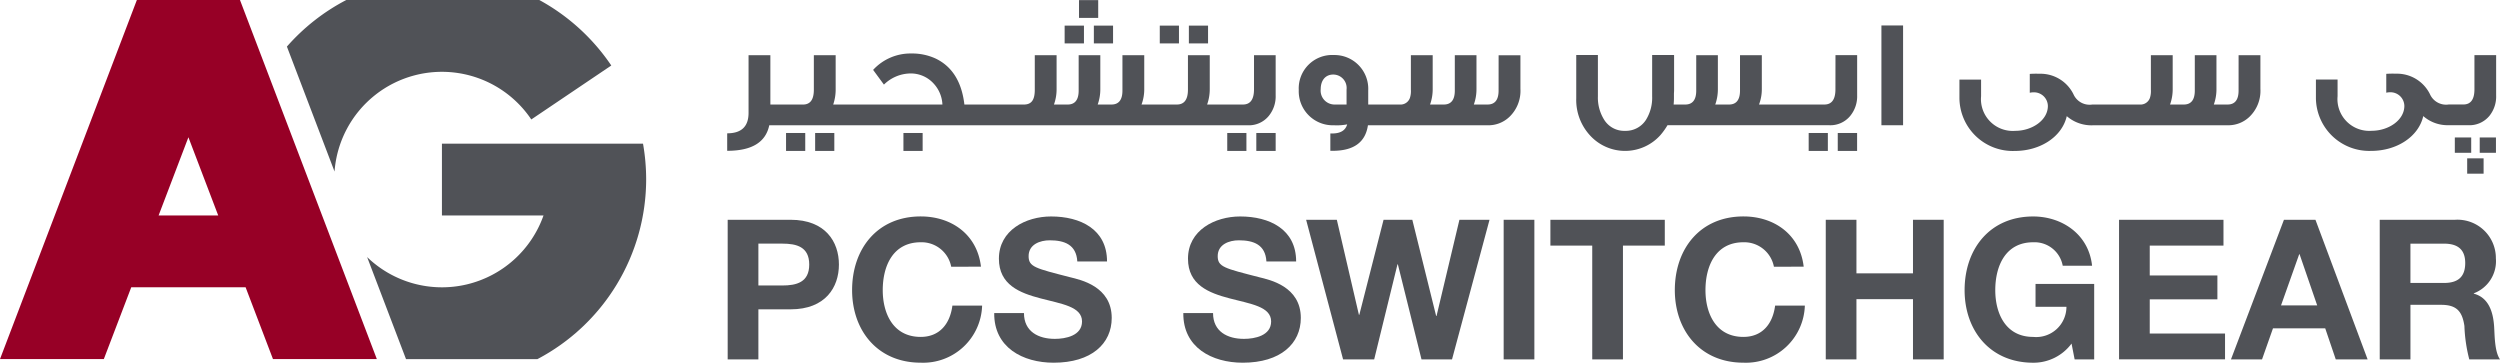
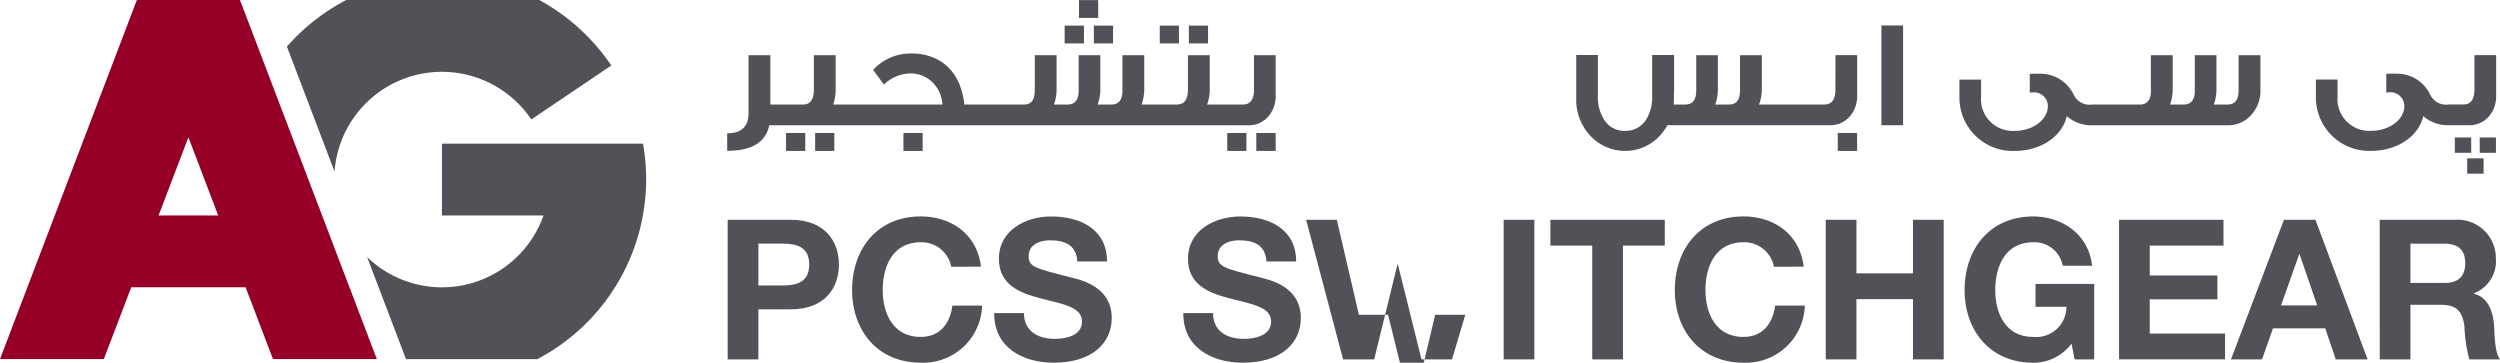
<svg xmlns="http://www.w3.org/2000/svg" width="276" height="40.044" viewBox="0 0 276 40.044">
  <g id="Group_353" data-name="Group 353" transform="translate(-26.338 -150)">
    <g id="Group_348" data-name="Group 348" transform="translate(26.338 150)">
      <path id="Path_331" data-name="Path 331" d="M26.338,189.644,41.448,150H52.831l15.11,39.644H56.475l-3.022-7.929H40.827L37.8,189.644Zm20.8-24.491-3.291,8.634h6.582Z" transform="translate(-26.338 -150)" fill="#970026" />
      <path id="Path_332" data-name="Path 332" d="M104.8,150H83.493a22.6,22.6,0,0,0-6.556,5.143l5.258,13.794a11.887,11.887,0,0,1,21.722-5.749l8.831-5.957A22.674,22.674,0,0,0,104.8,150Z" transform="translate(-45.262 -150)" fill="#505257" />
      <path id="Path_333" data-name="Path 333" d="M121.889,179.3a22.726,22.726,0,0,0-.347-3.964h-22.2v7.929h11.214a11.89,11.89,0,0,1-19.473,4.589l4.295,11.269h14.5A22.453,22.453,0,0,0,121.889,179.3Z" transform="translate(-50.553 -159.474)" fill="#505257" />
    </g>
    <g id="Group_352" data-name="Group 352" transform="translate(106.621 150.012)">
      <g id="Group_350" data-name="Group 350" transform="translate(0.053 23.886)">
        <g id="Group_349" data-name="Group 349">
          <path id="Path_334" data-name="Path 334" d="M154.672,188.762h6.949c3.845,0,5.332,2.438,5.332,4.943s-1.487,4.943-5.332,4.943h-3.559v5.526h-3.39Zm3.39,7.254h2.633c1.576,0,2.98-.347,2.98-2.311s-1.4-2.311-2.98-2.311h-2.633Z" transform="translate(-154.672 -188.396)" fill="#505257" />
          <path id="Path_335" data-name="Path 335" d="M187.553,193.725a3.33,3.33,0,0,0-3.368-2.7c-3.044,0-4.189,2.591-4.189,5.288,0,2.569,1.146,5.16,4.189,5.16,2.072,0,3.238-1.424,3.5-3.454h3.282a6.508,6.508,0,0,1-6.778,6.3c-4.772,0-7.576-3.562-7.576-8.009,0-4.575,2.8-8.137,7.576-8.137,3.39,0,6.239,1.986,6.65,5.548Z" transform="translate(-162.877 -188.177)" fill="#505257" />
          <path id="Path_336" data-name="Path 336" d="M204.965,198.841c0,2.05,1.6,2.849,3.41,2.849,1.188,0,3-.347,3-1.922,0-1.661-2.311-1.942-4.577-2.547-2.289-.6-4.6-1.49-4.6-4.381,0-3.151,2.977-4.663,5.762-4.663,3.215,0,6.175,1.4,6.175,4.965h-3.282c-.108-1.859-1.426-2.333-3.043-2.333-1.079,0-2.333.455-2.333,1.748,0,1.188.735,1.34,4.6,2.333,1.121.28,4.575.993,4.575,4.489,0,2.829-2.222,4.943-6.411,4.943-3.41,0-6.605-1.684-6.561-5.482Z" transform="translate(-172.255 -188.177)" fill="#505257" />
          <path id="Path_337" data-name="Path 337" d="M238.311,198.841c0,2.05,1.6,2.849,3.412,2.849,1.187,0,3-.347,3-1.922,0-1.661-2.311-1.942-4.578-2.547-2.289-.6-4.6-1.49-4.6-4.381,0-3.151,2.979-4.663,5.765-4.663,3.218,0,6.175,1.4,6.175,4.965h-3.282c-.108-1.859-1.426-2.333-3.044-2.333-1.079,0-2.333.455-2.333,1.748,0,1.188.736,1.34,4.6,2.333,1.121.28,4.575.993,4.575,4.489,0,2.829-2.222,4.943-6.411,4.943-3.409,0-6.605-1.684-6.561-5.482Z" transform="translate(-184.727 -188.177)" fill="#505257" />
-           <path id="Path_338" data-name="Path 338" d="M272.794,204.175h-3.368l-2.61-10.492h-.044L264.2,204.175h-3.432l-4.081-15.413h3.39l2.438,10.492h.044l2.677-10.492h3.174l2.632,10.622h.042l2.527-10.622h3.323Z" transform="translate(-192.827 -188.396)" fill="#505257" />
+           <path id="Path_338" data-name="Path 338" d="M272.794,204.175h-3.368l-2.61-10.492h-.044L264.2,204.175h-3.432l-4.081-15.413h3.39l2.438,10.492h.044h3.174l2.632,10.622h.042l2.527-10.622h3.323Z" transform="translate(-192.827 -188.396)" fill="#505257" />
          <path id="Path_339" data-name="Path 339" d="M291.523,188.762h3.39v15.413h-3.39Z" transform="translate(-205.855 -188.396)" fill="#505257" />
          <path id="Path_340" data-name="Path 340" d="M304.385,191.611h-4.619v-2.849h12.629v2.849h-4.619v12.564h-3.39Z" transform="translate(-208.938 -188.396)" fill="#505257" />
          <path id="Path_341" data-name="Path 341" d="M332.648,193.725a3.331,3.331,0,0,0-3.368-2.7c-3.043,0-4.189,2.591-4.189,5.288,0,2.569,1.146,5.16,4.189,5.16,2.073,0,3.238-1.424,3.5-3.454h3.282a6.507,6.507,0,0,1-6.778,6.3c-4.771,0-7.576-3.562-7.576-8.009,0-4.575,2.805-8.137,7.576-8.137,3.39,0,6.239,1.986,6.65,5.548Z" transform="translate(-217.143 -188.177)" fill="#505257" />
          <path id="Path_342" data-name="Path 342" d="M348.329,188.762h3.387v5.914h6.242v-5.914h3.39v15.413h-3.39v-6.65h-6.242v6.65h-3.387Z" transform="translate(-227.101 -188.396)" fill="#505257" />
          <path id="Path_343" data-name="Path 343" d="M384.622,202.209a5.22,5.22,0,0,1-4.234,2.114c-4.766,0-7.573-3.562-7.573-8.009,0-4.575,2.807-8.137,7.573-8.137,3.152,0,6.131,1.942,6.5,5.44h-3.24a3.162,3.162,0,0,0-3.263-2.591c-3.04,0-4.184,2.591-4.184,5.288,0,2.569,1.143,5.16,4.184,5.16a3.34,3.34,0,0,0,3.673-3.323h-3.412v-2.528h6.475v8.334h-2.158Z" transform="translate(-236.259 -188.177)" fill="#505257" />
          <path id="Path_344" data-name="Path 344" d="M400.052,188.762h11.53v2.849h-8.14v3.3h7.469v2.633h-7.469v3.778h8.312v2.849h-11.7Z" transform="translate(-246.446 -188.396)" fill="#505257" />
          <path id="Path_345" data-name="Path 345" d="M425.639,188.762h3.479l5.759,15.413h-3.517l-1.165-3.432H424.43l-1.21,3.432h-3.429Zm-.322,9.454h3.994l-1.947-5.654h-.039Z" transform="translate(-253.828 -188.396)" fill="#505257" />
          <path id="Path_346" data-name="Path 346" d="M446.027,188.762h8.311a4.235,4.235,0,0,1,4.511,4.252,3.792,3.792,0,0,1-2.436,3.865v.041c1.659.433,2.136,2.053,2.242,3.606.066.972.044,2.786.649,3.648h-3.39a16.978,16.978,0,0,1-.538-3.692c-.239-1.618-.865-2.331-2.568-2.331h-3.39v6.023h-3.39Zm3.39,6.974h3.712c1.514,0,2.336-.649,2.336-2.2,0-1.49-.821-2.139-2.336-2.139h-3.712Z" transform="translate(-263.641 -188.396)" fill="#505257" />
        </g>
      </g>
      <g id="Group_351" data-name="Group 351">
        <rect id="Rectangle_186" data-name="Rectangle 186" width="2.12" height="1.981" transform="translate(19.456 14.67)" fill="#505257" />
        <rect id="Rectangle_187" data-name="Rectangle 187" width="2.133" height="1.964" transform="translate(37.253 2.816)" fill="#505257" />
        <rect id="Rectangle_188" data-name="Rectangle 188" width="2.119" height="1.964" transform="translate(40.479 2.816)" fill="#505257" />
        <rect id="Rectangle_189" data-name="Rectangle 189" width="2.119" height="1.964" transform="translate(38.84)" fill="#505257" />
        <path id="Path_347" data-name="Path 347" d="M212.746,163.392c0,1.109-.408,1.673-1.213,1.673H207.57a5.066,5.066,0,0,0,.291-1.725v-3.723h-2.408v3.809c0,1.093-.411,1.639-1.213,1.639h-3.911a4.834,4.834,0,0,0,.3-1.742v-3.706h-2.408v3.912c0,1.023-.408,1.537-1.212,1.537h-1.52a5.01,5.01,0,0,0,.29-1.725v-3.723h-2.391v3.912c0,1.023-.411,1.537-1.213,1.537H190.66a4.98,4.98,0,0,0,.292-1.725v-3.723h-2.408v3.826c0,1.2-.428,1.623-1.213,1.623h-6.558c-.292-2.527-1.368-4.219-3.193-5.087a6.209,6.209,0,0,0-2.666-.55,5.6,5.6,0,0,0-4.217,1.812c.563.768.954,1.3,1.193,1.623a4.252,4.252,0,0,1,2.854-1.229,3.405,3.405,0,0,1,2.63,1.109,3.635,3.635,0,0,1,.973,2.322H166.289a5.144,5.144,0,0,0,.272-1.725v-3.723h-2.408v3.809c0,1.093-.391,1.639-1.2,1.639h-3.6v-5.449h-2.408v6.369q0,2.256-2.359,2.256v1.931c2.716,0,4.253-.94,4.645-2.819h52.816a2.831,2.831,0,0,0,2.338-1.043,3.405,3.405,0,0,0,.752-2.252v-4.442h-2.391Z" transform="translate(-154.587 -153.538)" fill="#505257" />
-         <path id="Path_348" data-name="Path 348" d="M277.448,163.631c0,1.023-.408,1.537-1.213,1.537h-1.52a4.98,4.98,0,0,0,.292-1.725v-3.723h-2.392v3.912c0,1.023-.411,1.537-1.212,1.537h-1.521a5,5,0,0,0,.291-1.725v-3.723h-2.408v3.809a2.4,2.4,0,0,1-.1.888,1.092,1.092,0,0,1-1.109.752h-3.5v-1.554a3.731,3.731,0,0,0-3.793-3.912,3.688,3.688,0,0,0-3.876,3.859,3.754,3.754,0,0,0,3.876,3.895,5.872,5.872,0,0,0,1.47-.1c-.188.666-.735,1.007-1.659,1.007h-.2v1.914h.255q3.484,0,3.895-2.819h13.3a3.353,3.353,0,0,0,2.289-.9,3.981,3.981,0,0,0,1.246-3.127v-3.706h-2.408Zm-16.784,1.537h-1.385a1.536,1.536,0,0,1-1.468-1.709c0-.9.478-1.6,1.385-1.6a1.483,1.483,0,0,1,1.468,1.656Z" transform="translate(-192.287 -153.641)" fill="#505257" />
        <path id="Path_349" data-name="Path 349" d="M332.935,163.495c0,1.109-.408,1.673-1.212,1.673H324.5a4.78,4.78,0,0,0,.308-1.742v-3.706H322.4v3.912c0,1.023-.411,1.537-1.213,1.537h-1.52a5.056,5.056,0,0,0,.289-1.725v-3.723h-2.389v3.912c0,1.023-.411,1.537-1.215,1.537h-1.279c.017-.222.034-.444.034-.682v-.563a4.723,4.723,0,0,0,.016-.48v-3.723h-.016V159.7H312.7v4.562a4.607,4.607,0,0,1-.683,2.6,2.64,2.64,0,0,1-2.306,1.212,2.6,2.6,0,0,1-2.3-1.212,4.587,4.587,0,0,1-.7-2.6V159.7h-2.391v4.783a5.783,5.783,0,0,0,1.556,4.133,5.236,5.236,0,0,0,7.751-.086,7.705,7.705,0,0,0,.768-1.077h17.846a2.831,2.831,0,0,0,2.339-1.043,3.406,3.406,0,0,0,.752-2.252v-4.442h-2.392Z" transform="translate(-210.586 -153.641)" fill="#505257" />
        <rect id="Rectangle_190" data-name="Rectangle 190" width="2.391" height="11.016" transform="translate(127.426 2.799)" fill="#505257" />
        <path id="Path_350" data-name="Path 350" d="M402.717,163.641c0,1.023-.408,1.537-1.212,1.537h-1.521a5,5,0,0,0,.291-1.725v-3.723h-2.391v3.912c0,1.023-.41,1.537-1.212,1.537h-1.521a4.981,4.981,0,0,0,.292-1.725v-3.723h-2.408v3.809a2.419,2.419,0,0,1-.1.888,1.094,1.094,0,0,1-1.11.752h-5.26a1.95,1.95,0,0,1-2.031-1.04,4.056,4.056,0,0,0-3.826-2.358,9.571,9.571,0,0,0-1.043.017v2.083a1.739,1.739,0,0,1,.411-.05,1.533,1.533,0,0,1,1.587,1.5c0,1.589-1.759,2.752-3.6,2.752a3.512,3.512,0,0,1-3.773-3.825v-1.829h-2.391v2.05a5.889,5.889,0,0,0,6.114,5.823c2.783,0,5.21-1.537,5.737-3.842a4.148,4.148,0,0,0,2.943,1.007h14.9a3.353,3.353,0,0,0,2.289-.9,3.981,3.981,0,0,0,1.245-3.127v-3.706h-2.408Z" transform="translate(-235.861 -153.651)" fill="#505257" />
        <rect id="Rectangle_191" data-name="Rectangle 191" width="1.809" height="1.692" transform="translate(190.729 15.164)" fill="#505257" />
        <path id="Path_351" data-name="Path 351" d="M452.27,159.729V163.5c0,1.109-.407,1.673-1.212,1.673h-1.623a1.951,1.951,0,0,1-2.031-1.04,4.055,4.055,0,0,0-3.825-2.358,9.572,9.572,0,0,0-1.043.017v2.083a1.738,1.738,0,0,1,.41-.05,1.533,1.533,0,0,1,1.587,1.5c0,1.589-1.759,2.752-3.6,2.752a3.512,3.512,0,0,1-3.773-3.825v-1.829h-2.391v2.05a5.89,5.89,0,0,0,6.115,5.823c2.783,0,5.21-1.537,5.737-3.842a4.044,4.044,0,0,0,2.683,1.007h2.272a2.853,2.853,0,0,0,2.358-1.043,3.411,3.411,0,0,0,.732-2.252v-4.442Z" transform="translate(-259.375 -153.651)" fill="#505257" />
        <rect id="Rectangle_192" data-name="Rectangle 192" width="1.792" height="1.692" transform="translate(193.478 15.164)" fill="#505257" />
        <rect id="Rectangle_193" data-name="Rectangle 193" width="1.812" height="1.693" transform="translate(192.094 17.469)" fill="#505257" />
-         <rect id="Rectangle_194" data-name="Rectangle 194" width="2.117" height="1.981" transform="translate(119.395 14.67)" fill="#505257" />
        <rect id="Rectangle_195" data-name="Rectangle 195" width="2.136" height="1.981" transform="translate(122.605 14.67)" fill="#505257" />
        <rect id="Rectangle_196" data-name="Rectangle 196" width="2.136" height="1.981" transform="translate(58.414 14.67)" fill="#505257" />
        <rect id="Rectangle_197" data-name="Rectangle 197" width="2.117" height="1.981" transform="translate(55.205 14.67)" fill="#505257" />
        <rect id="Rectangle_198" data-name="Rectangle 198" width="2.119" height="1.964" transform="translate(47.756 2.816)" fill="#505257" />
        <rect id="Rectangle_199" data-name="Rectangle 199" width="2.117" height="1.964" transform="translate(50.969 2.816)" fill="#505257" />
        <rect id="Rectangle_200" data-name="Rectangle 200" width="2.119" height="1.981" transform="translate(6.497 14.67)" fill="#505257" />
        <rect id="Rectangle_201" data-name="Rectangle 201" width="2.117" height="1.981" transform="translate(9.709 14.67)" fill="#505257" />
      </g>
    </g>
  </g>
</svg>